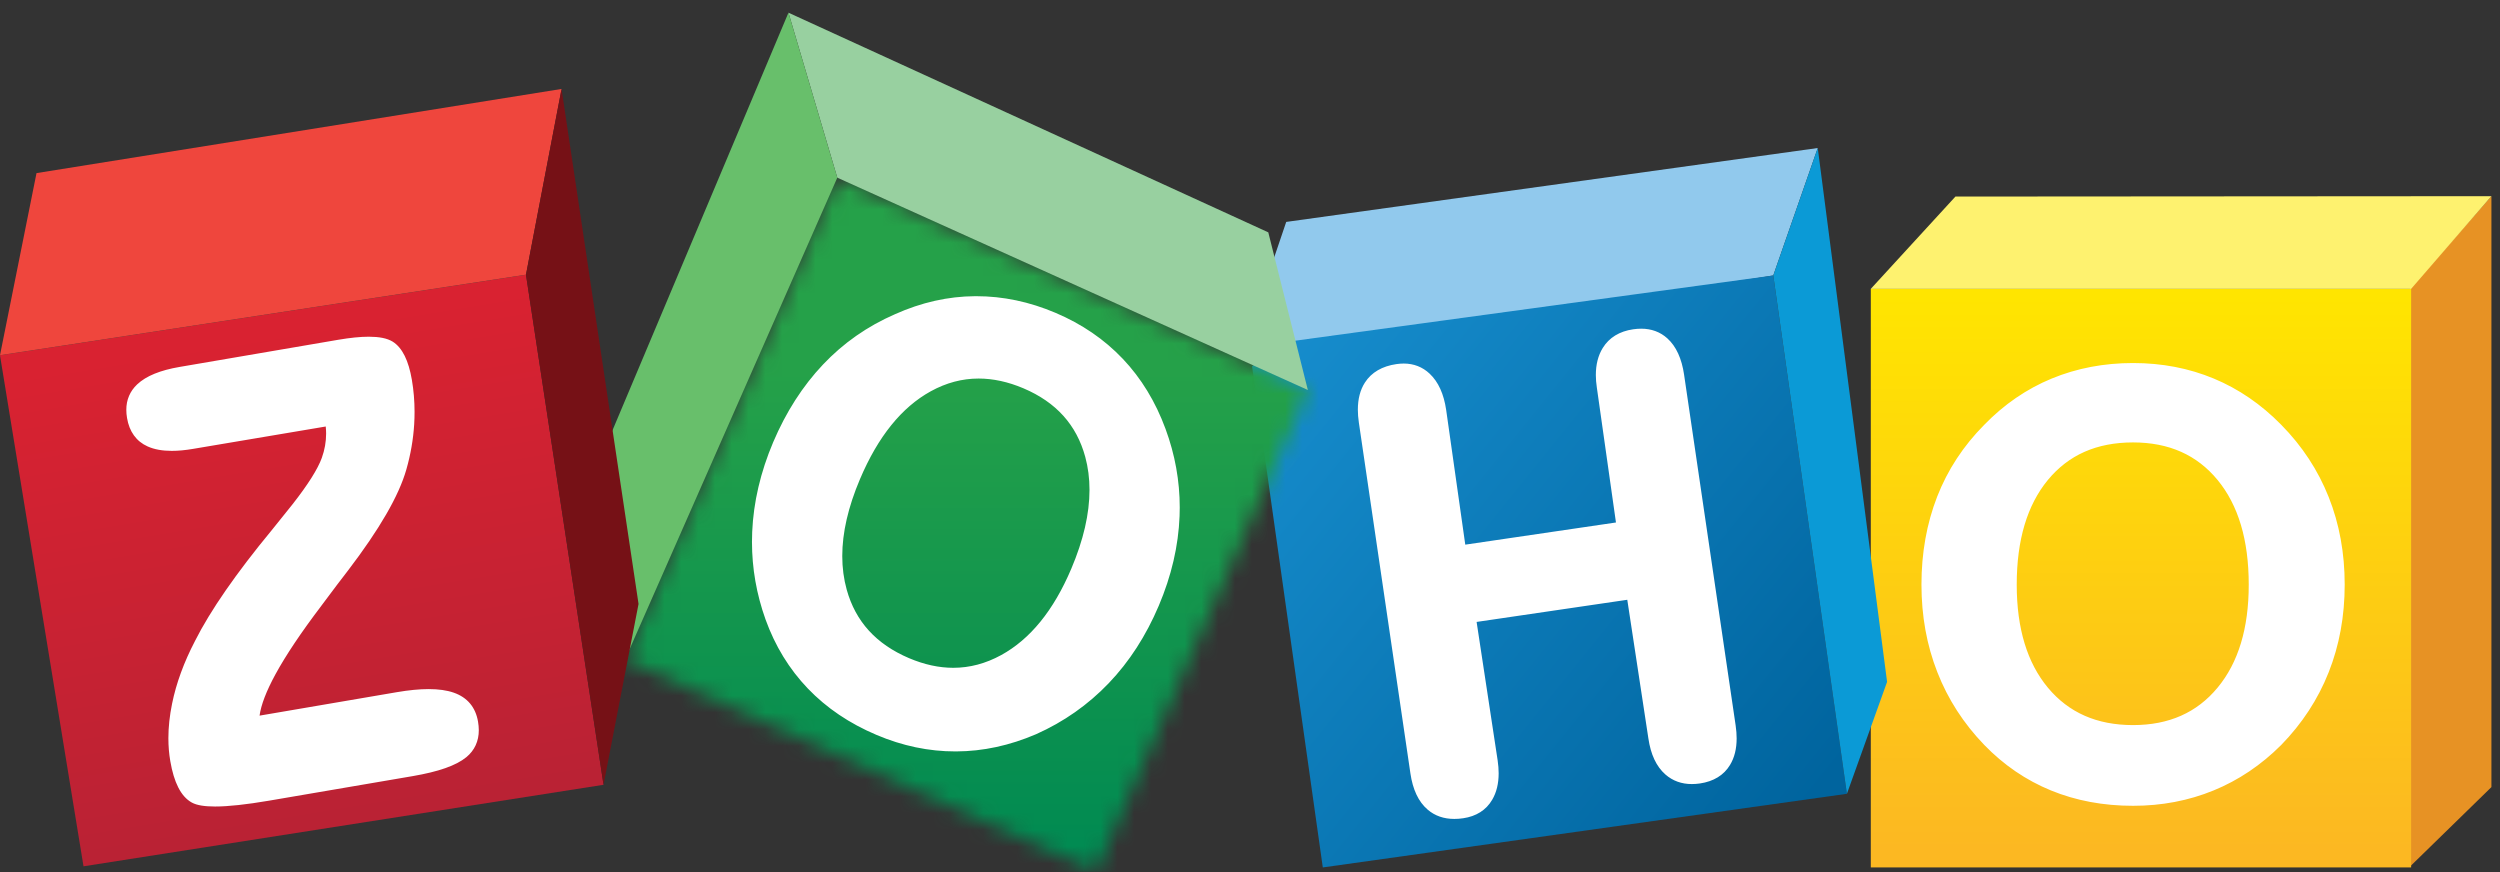
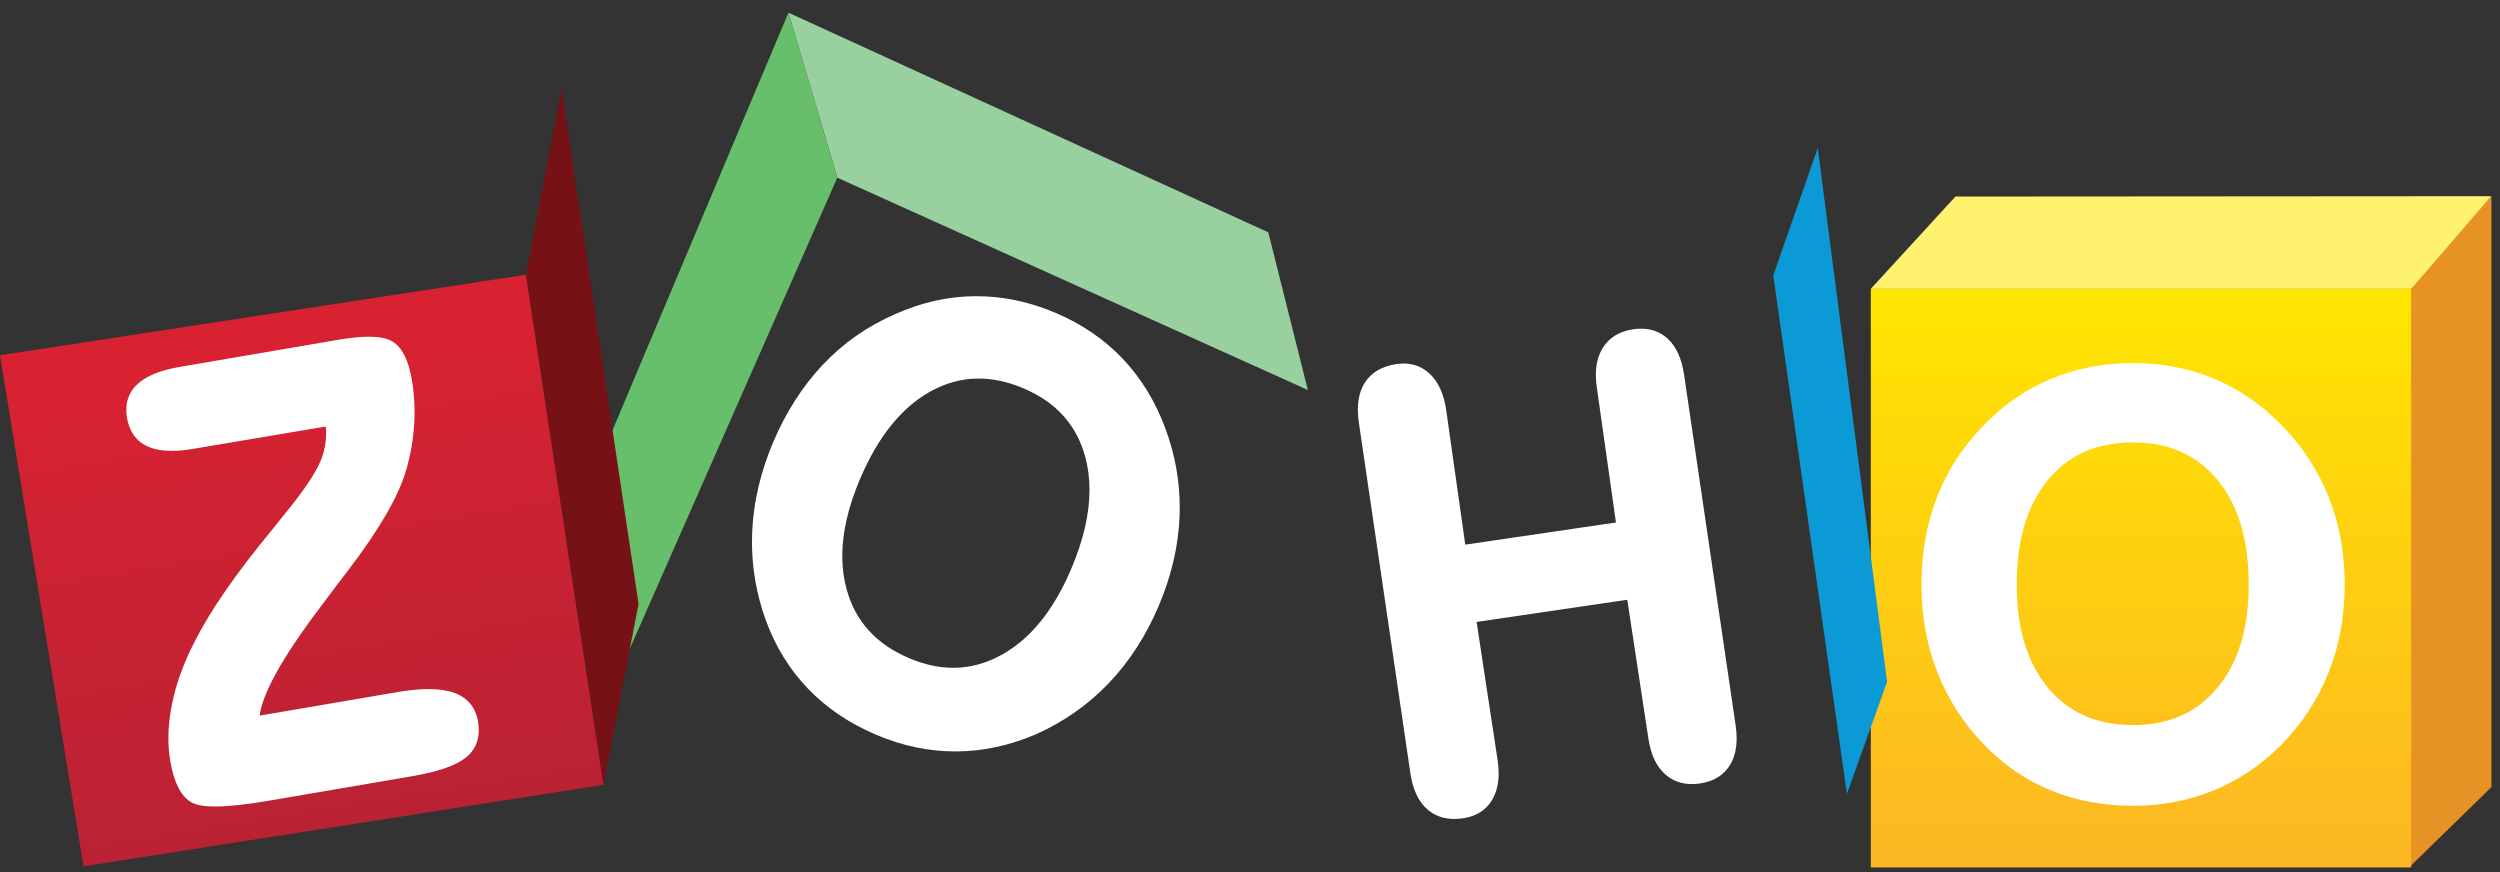
<svg xmlns="http://www.w3.org/2000/svg" xmlns:xlink="http://www.w3.org/1999/xlink" width="149" height="52" viewBox="0 0 149 52">
  <rect x="0" y="0" width="149" height="52" fill="#333333" stroke="none" />
  <defs>
    <linearGradient id="q942l8704a" x1="50.003%" x2="50.003%" y1="98.616%" y2="3.059%">
      <stop offset="0%" stop-color="#FFE500" />
      <stop offset="100%" stop-color="#FCB822" />
    </linearGradient>
    <linearGradient id="kghvmvu7gb" x1="4.514%" x2="95.638%" y1="86.156%" y2="13.327%">
      <stop offset="0%" stop-color="#168CCC" />
      <stop offset="100%" stop-color="#00649E" />
    </linearGradient>
    <linearGradient id="5v52e2l8sd" x1="38.79%" x2="38.79%" y1="58.347%" y2="1.966%">
      <stop offset="0%" stop-color="#25A149" />
      <stop offset="100%" stop-color="#008A52" />
    </linearGradient>
    <linearGradient id="x6oa9ntprf" x1="43.707%" x2="57.509%" y1="90.181%" y2="8.502%">
      <stop offset="0%" stop-color="#D92231" />
      <stop offset="100%" stop-color="#BA2234" />
    </linearGradient>
    <path id="gjkqn703oc" d="M12.802 41.381L40.846 28.727 28.192 0.001 0.148 12.654 12.802 41.382" />
  </defs>
  <g fill="none" fill-rule="evenodd">
    <path fill="#E79224" fill-rule="nonzero" d="M5.014 40.112L5.014 4.892 0.151 0.147 0.151 34.588 5.014 40.112" transform="matrix(1 0 0 -1 0 51.971) translate(143.475 .168)" />
    <path fill="url(#q942l8704a)" fill-rule="nonzero" d="M143.703 34.757L111.5 34.757 111.5 0.273 143.703 0.273z" transform="matrix(1 0 0 -1 0 51.971)" />
    <path fill="#FEF26F" fill-rule="nonzero" d="M5.214 5.616L0.17 0.116 32.374 0.116 37.158 5.639 5.214 5.616" transform="matrix(1 0 0 -1 0 51.971) translate(111.33 34.64)" />
-     <path fill="#91C9ED" fill-rule="nonzero" d="M1.003 8.022L32.68 12.426 30.03 4.83 0.02 0.071 0.148 5.5 1.003 8.022" transform="matrix(1 0 0 -1 0 51.971) translate(75.656 30.723)" />
-     <path fill="url(#kghvmvu7gb)" fill-rule="nonzero" d="M105.686 35.555L110.074 4.661 78.839 0.272 74.622 30.139 76.446 31.564 105.687 35.554" transform="matrix(1 0 0 -1 0 51.971)" />
    <path fill="#0B9AD6" fill-rule="nonzero" d="M2.808 38.507L2.832 38.321 6.94 6.687 4.546 0.018 0.157 30.912" transform="matrix(1 0 0 -1 0 51.971) translate(105.53 4.643)" />
    <g transform="matrix(1 0 0 -1 0 51.971) translate(37.103)">
      <mask id="5gmpilp5ze" fill="#fff">
        <use xlink:href="#gjkqn703oc" />
      </mask>
-       <path fill="url(#5v52e2l8sd)" fill-rule="nonzero" d="M-37.103 51.214L111.386 51.214 111.386 0.012 -37.103 0.012z" mask="url(#5gmpilp5ze)" />
+       <path fill="url(#5v52e2l8sd)" fill-rule="nonzero" d="M-37.103 51.214z" mask="url(#5gmpilp5ze)" />
    </g>
    <path fill="#98D0A0" fill-rule="nonzero" d="M0 22.663L2.911 12.83 30.955 0.176 28.597 9.572 0 22.663" transform="matrix(1 0 0 -1 0 51.971) translate(46.993 28.551)" />
    <path fill="#68BF6B" fill-rule="nonzero" d="M11.432 38.708L0.145 11.919 1.689 0.147 14.343 28.875 11.432 38.708" transform="matrix(1 0 0 -1 0 51.971) translate(35.56 12.507)" />
    <path fill="url(#x6oa9ntprf)" fill-rule="nonzero" d="M31.347 35.599L35.969 5.198 4.977 0.339 -0.001 30.798 31.347 35.597" transform="matrix(1 0 0 -1 0 51.971)" />
-     <path fill="#EF463D" fill-rule="nonzero" d="M0 0L2.176 10.854 33.469 15.87 31.348 4.8 0 0" transform="matrix(1 0 0 -1 0 51.971) translate(0 30.8)" />
    <path fill="#761116" fill-rule="nonzero" d="M2.206 41.515L6.794 10.822 4.707 0.046 0.085 30.445 2.206 41.515" transform="matrix(1 0 0 -1 0 51.971) translate(31.263 5.154)" />
    <path fill="#FFF" fill-rule="nonzero" d="M100.373 29.634c-.141.96-.469 1.692-1 2.171-.422.383-.953.577-1.558.576-.155 0-.314-.012-.479-.036-.81-.117-1.432-.493-1.812-1.113-.277-.448-.412-.988-.412-1.61 0-.238.02-.489.06-.752l1.139-8.039-8.981-1.321-1.14 8.04c-.138.934-.46 1.659-.985 2.152-.423.399-.95.603-1.545.602-.14 0-.284-.012-.432-.033-.845-.122-1.489-.49-1.88-1.102-.283-.44-.42-.983-.42-1.614 0-.243.02-.499.06-.77L84.06 5.88c.14-.962.477-1.692 1.03-2.164.43-.37.97-.555 1.59-.553.169 0 .345.013.526.04.773.112 1.37.486 1.73 1.105.259.44.384.97.384 1.574 0 .243-.02.497-.059.762l-1.255 8.26 8.98 1.32 1.257-8.26c.138-.948.47-1.674 1.016-2.153.433-.38.968-.572 1.574-.57.156 0 .316.011.48.035.808.118 1.427.488 1.796 1.103.267.439.395.97.395 1.584 0 .243-.02.498-.059.766l-3.073 20.905zM63.847 18.071c-1.056-2.49-2.451-4.197-4.177-5.143-.925-.506-1.873-.757-2.853-.758-.852 0-1.73.19-2.638.575-1.962.836-3.185 2.181-3.714 4.078-.177.636-.266 1.305-.266 2.008 0 1.392.35 2.92 1.054 4.58 1.08 2.549 2.491 4.287 4.219 5.239.922.508 1.87.76 2.854.76.862 0 1.752-.192 2.674-.583 1.95-.83 3.16-2.178 3.68-4.083.169-.623.254-1.279.254-1.969 0-1.421-.36-2.99-1.087-4.704zm3.073 12.513c-1.102 1.162-2.44 2.076-4.01 2.742-1.558.662-3.133.992-4.72.992h-.074c-1.612-.01-3.205-.37-4.775-1.074-1.643-.715-3.076-1.716-4.291-3.001-1.215-1.285-2.205-2.83-2.97-4.63-.753-1.78-1.171-3.56-1.249-5.34-.009-.202-.013-.403-.013-.604 0-1.571.27-3.11.807-4.615.572-1.587 1.414-2.962 2.524-4.12s2.476-2.08 4.092-2.764c1.545-.656 3.115-.985 4.704-.984h.041c1.603.007 3.193.351 4.765 1.026h.002v.001c1.654.738 3.096 1.753 4.326 3.037 1.23 1.285 2.223 2.826 2.983 4.616.76 1.79 1.173 3.572 1.241 5.344.007.171.01.342.01.512 0 1.593-.282 3.155-.845 4.683-.597 1.623-1.447 3.018-2.548 4.18zM28.017 10.04c-.244.292-.573.508-.973.648-.413.144-.91.213-1.497.213-.553 0-1.185-.062-1.897-.184l-8.18-1.398c.086.63.399 1.459.95 2.469.617 1.13 1.526 2.49 2.727 4.07v.002l.945 1.261c.156.194.373.478.655.855 1.872 2.454 3.03 4.453 3.474 6.022.254.89.409 1.786.465 2.688.015.247.022.493.022.736 0 .647-.053 1.284-.16 1.91-.098.572-.238 1.047-.427 1.428-.188.38-.428.67-.723.853-.333.202-.802.288-1.415.29-.506 0-1.113-.062-1.824-.183l-9.453-1.618c-1.145-.196-1.99-.533-2.53-1.04-.428-.403-.65-.923-.647-1.521 0-.156.014-.318.043-.485.133-.803.551-1.392 1.226-1.692.399-.18.88-.265 1.442-.265.382 0 .803.04 1.262.118l7.912 1.334c.014-.14.023-.28.023-.418 0-.494-.086-.977-.257-1.452-.235-.655-.822-1.591-1.757-2.781-.265-.325-.671-.831-1.218-1.517-2.134-2.585-3.662-4.789-4.587-6.622v-.001-.001c-.657-1.262-1.113-2.505-1.362-3.728-.146-.714-.22-1.399-.22-2.056 0-.47.038-.927.114-1.368.108-.632.264-1.154.475-1.568.21-.412.478-.72.81-.902.308-.167.761-.233 1.385-.235.792 0 1.858.117 3.208.347l8.577 1.466c1.52.262 2.576.624 3.19 1.128.49.403.744.956.742 1.608 0 .165-.016.335-.046.512-.072.423-.23.786-.474 1.077zm104.152.948c-1.233-1.49-2.895-2.23-5.04-2.233-2.16.002-3.828.74-5.068 2.223-1.237 1.485-1.863 3.526-1.864 6.146 0 2.67.624 4.742 1.855 6.239 1.233 1.495 2.906 2.238 5.077 2.24 2.145-.002 3.806-.744 5.04-2.24 1.232-1.497 1.856-3.569 1.856-6.239 0-2.607-.623-4.647-1.856-6.136zm6.619 11.364c-.637 1.601-1.58 3.037-2.828 4.303-1.194 1.218-2.537 2.137-4.018 2.754-1.484.617-3.088.925-4.81.925-1.735 0-3.354-.308-4.85-.925-1.494-.617-2.835-1.536-4.018-2.754-1.245-1.254-2.185-2.685-2.809-4.285-.623-1.603-.936-3.35-.936-5.24 0-1.866.313-3.608.946-5.22.63-1.613 1.565-3.061 2.8-4.34 1.157-1.195 2.484-2.1 3.972-2.71 1.489-.61 3.122-.915 4.895-.915 1.708 0 3.31.305 4.798.915 1.49.61 2.834 1.514 4.029 2.709 1.248 1.28 2.192 2.723 2.829 4.33.638 1.607.956 3.352.956 5.23 0 1.879-.318 3.621-.956 5.223" transform="matrix(1 0 0 -1 0 51.971)" />
  </g>
</svg>